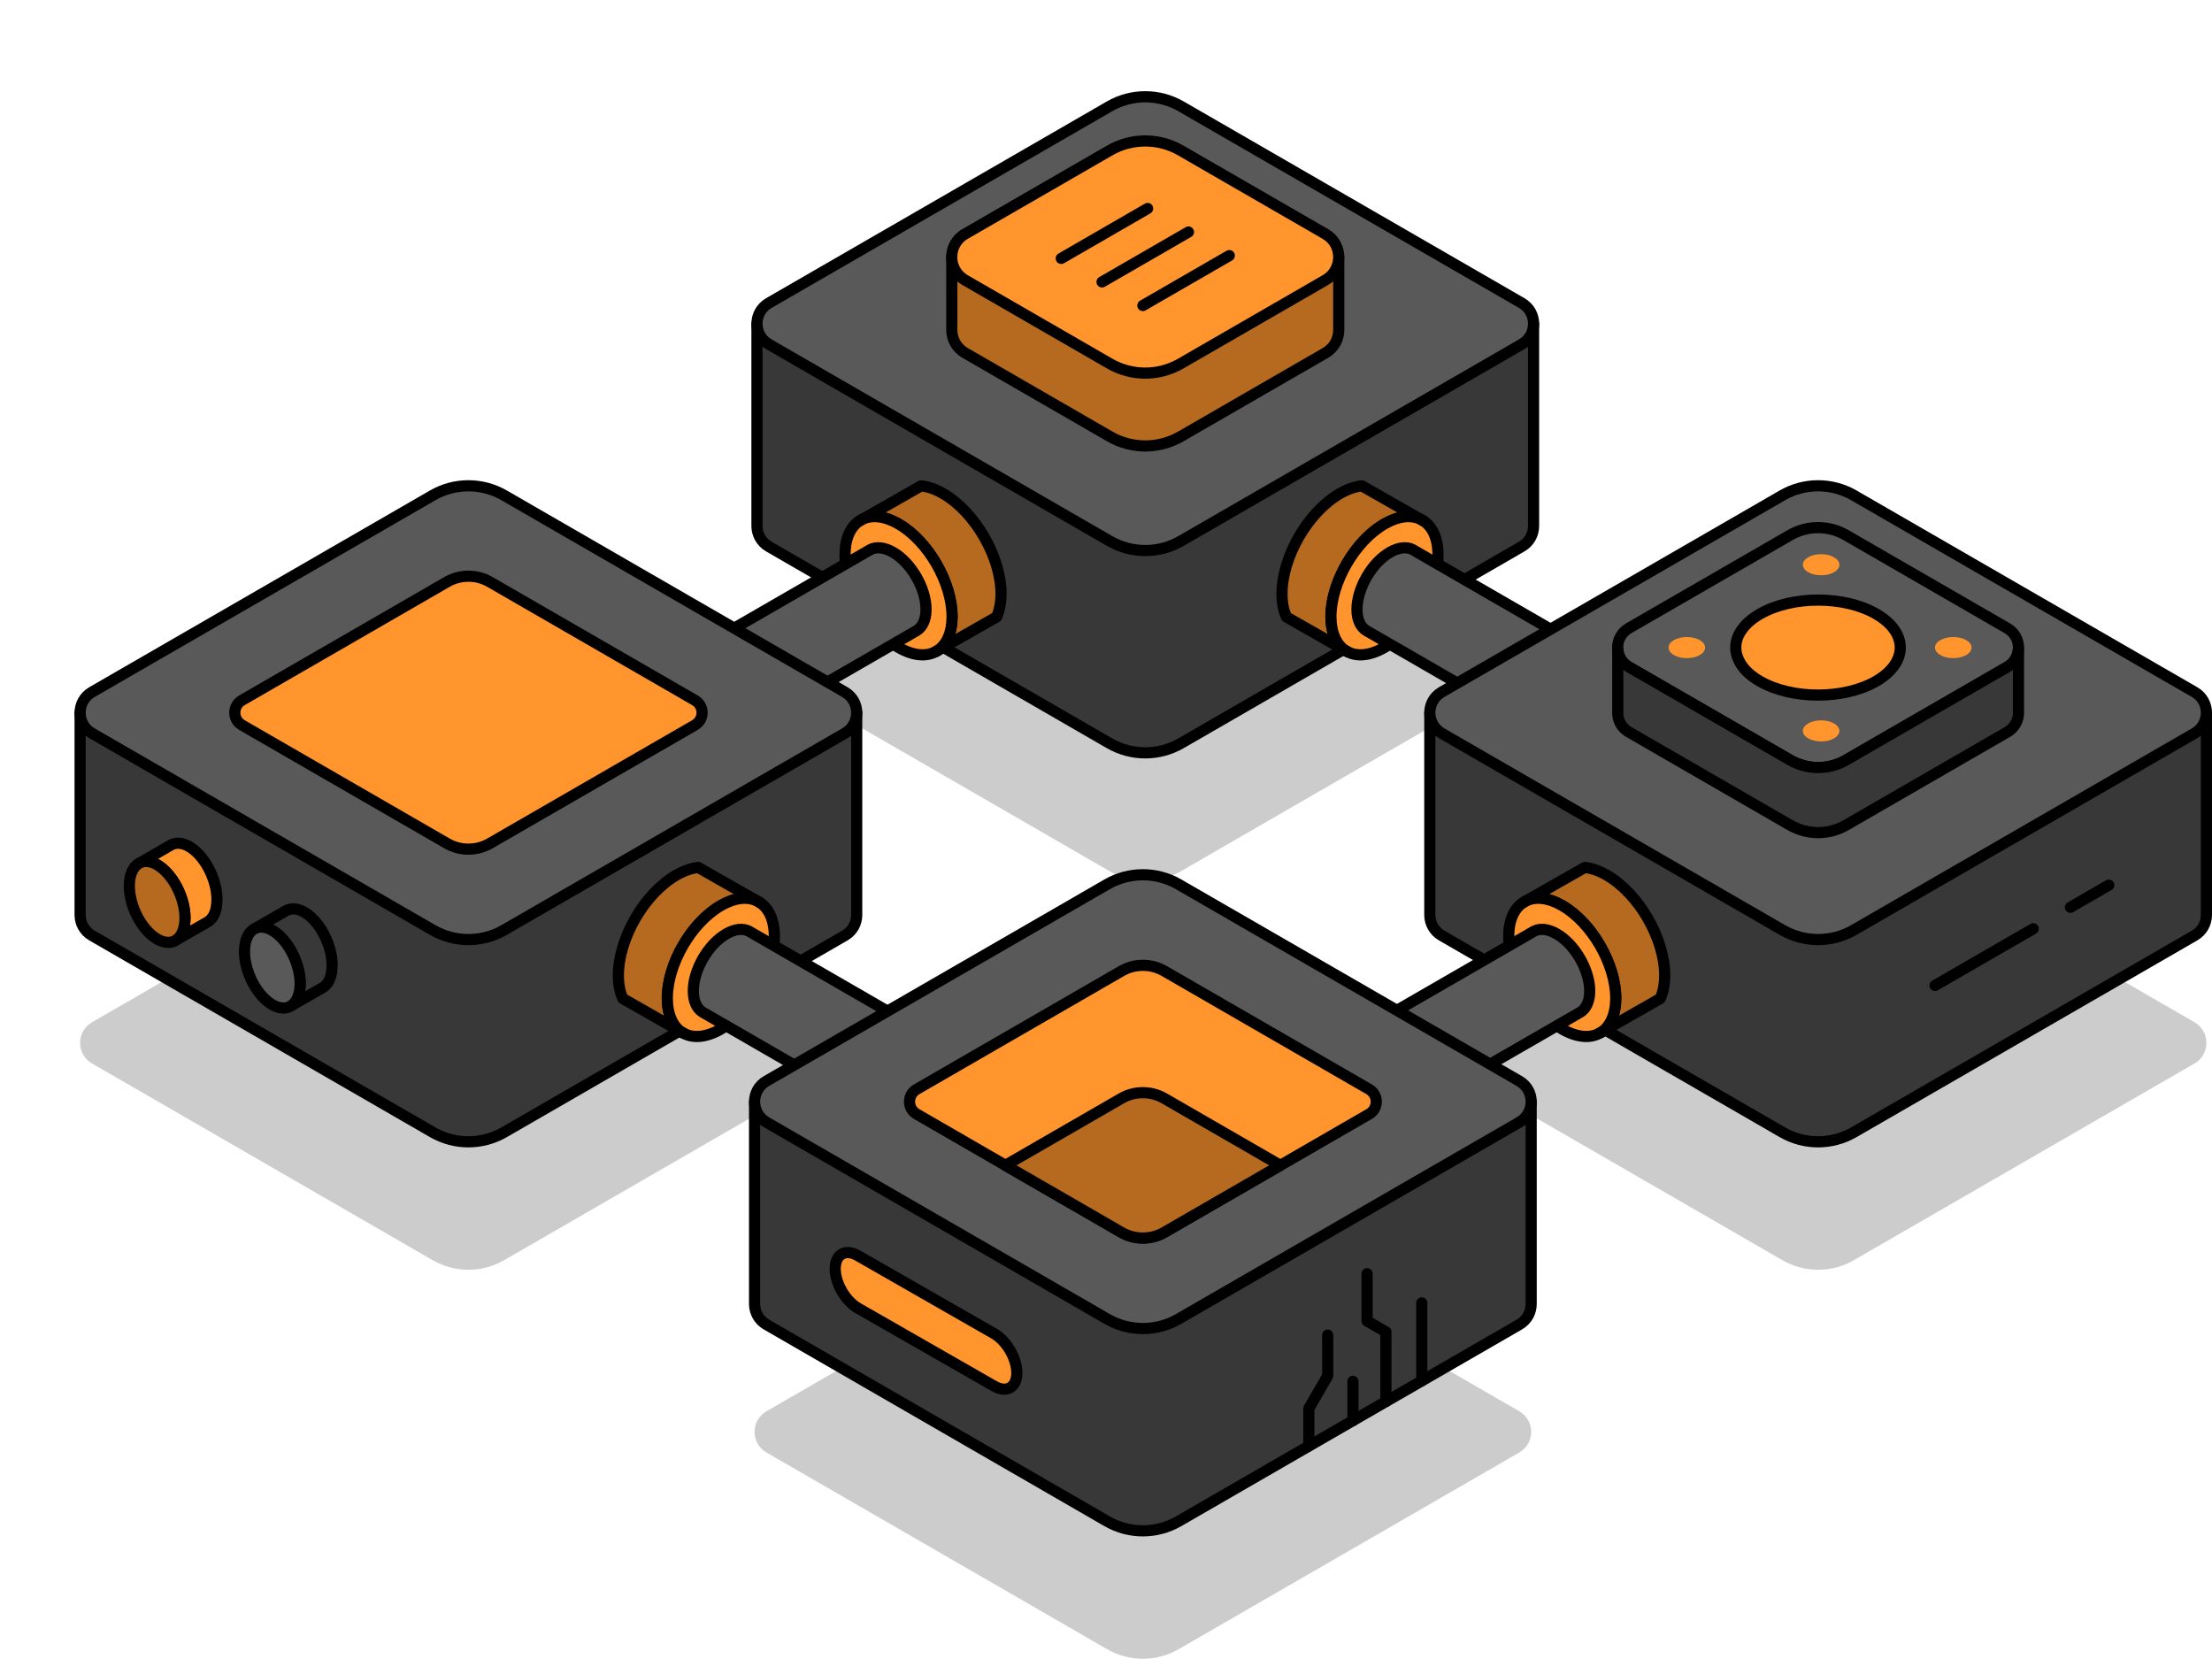
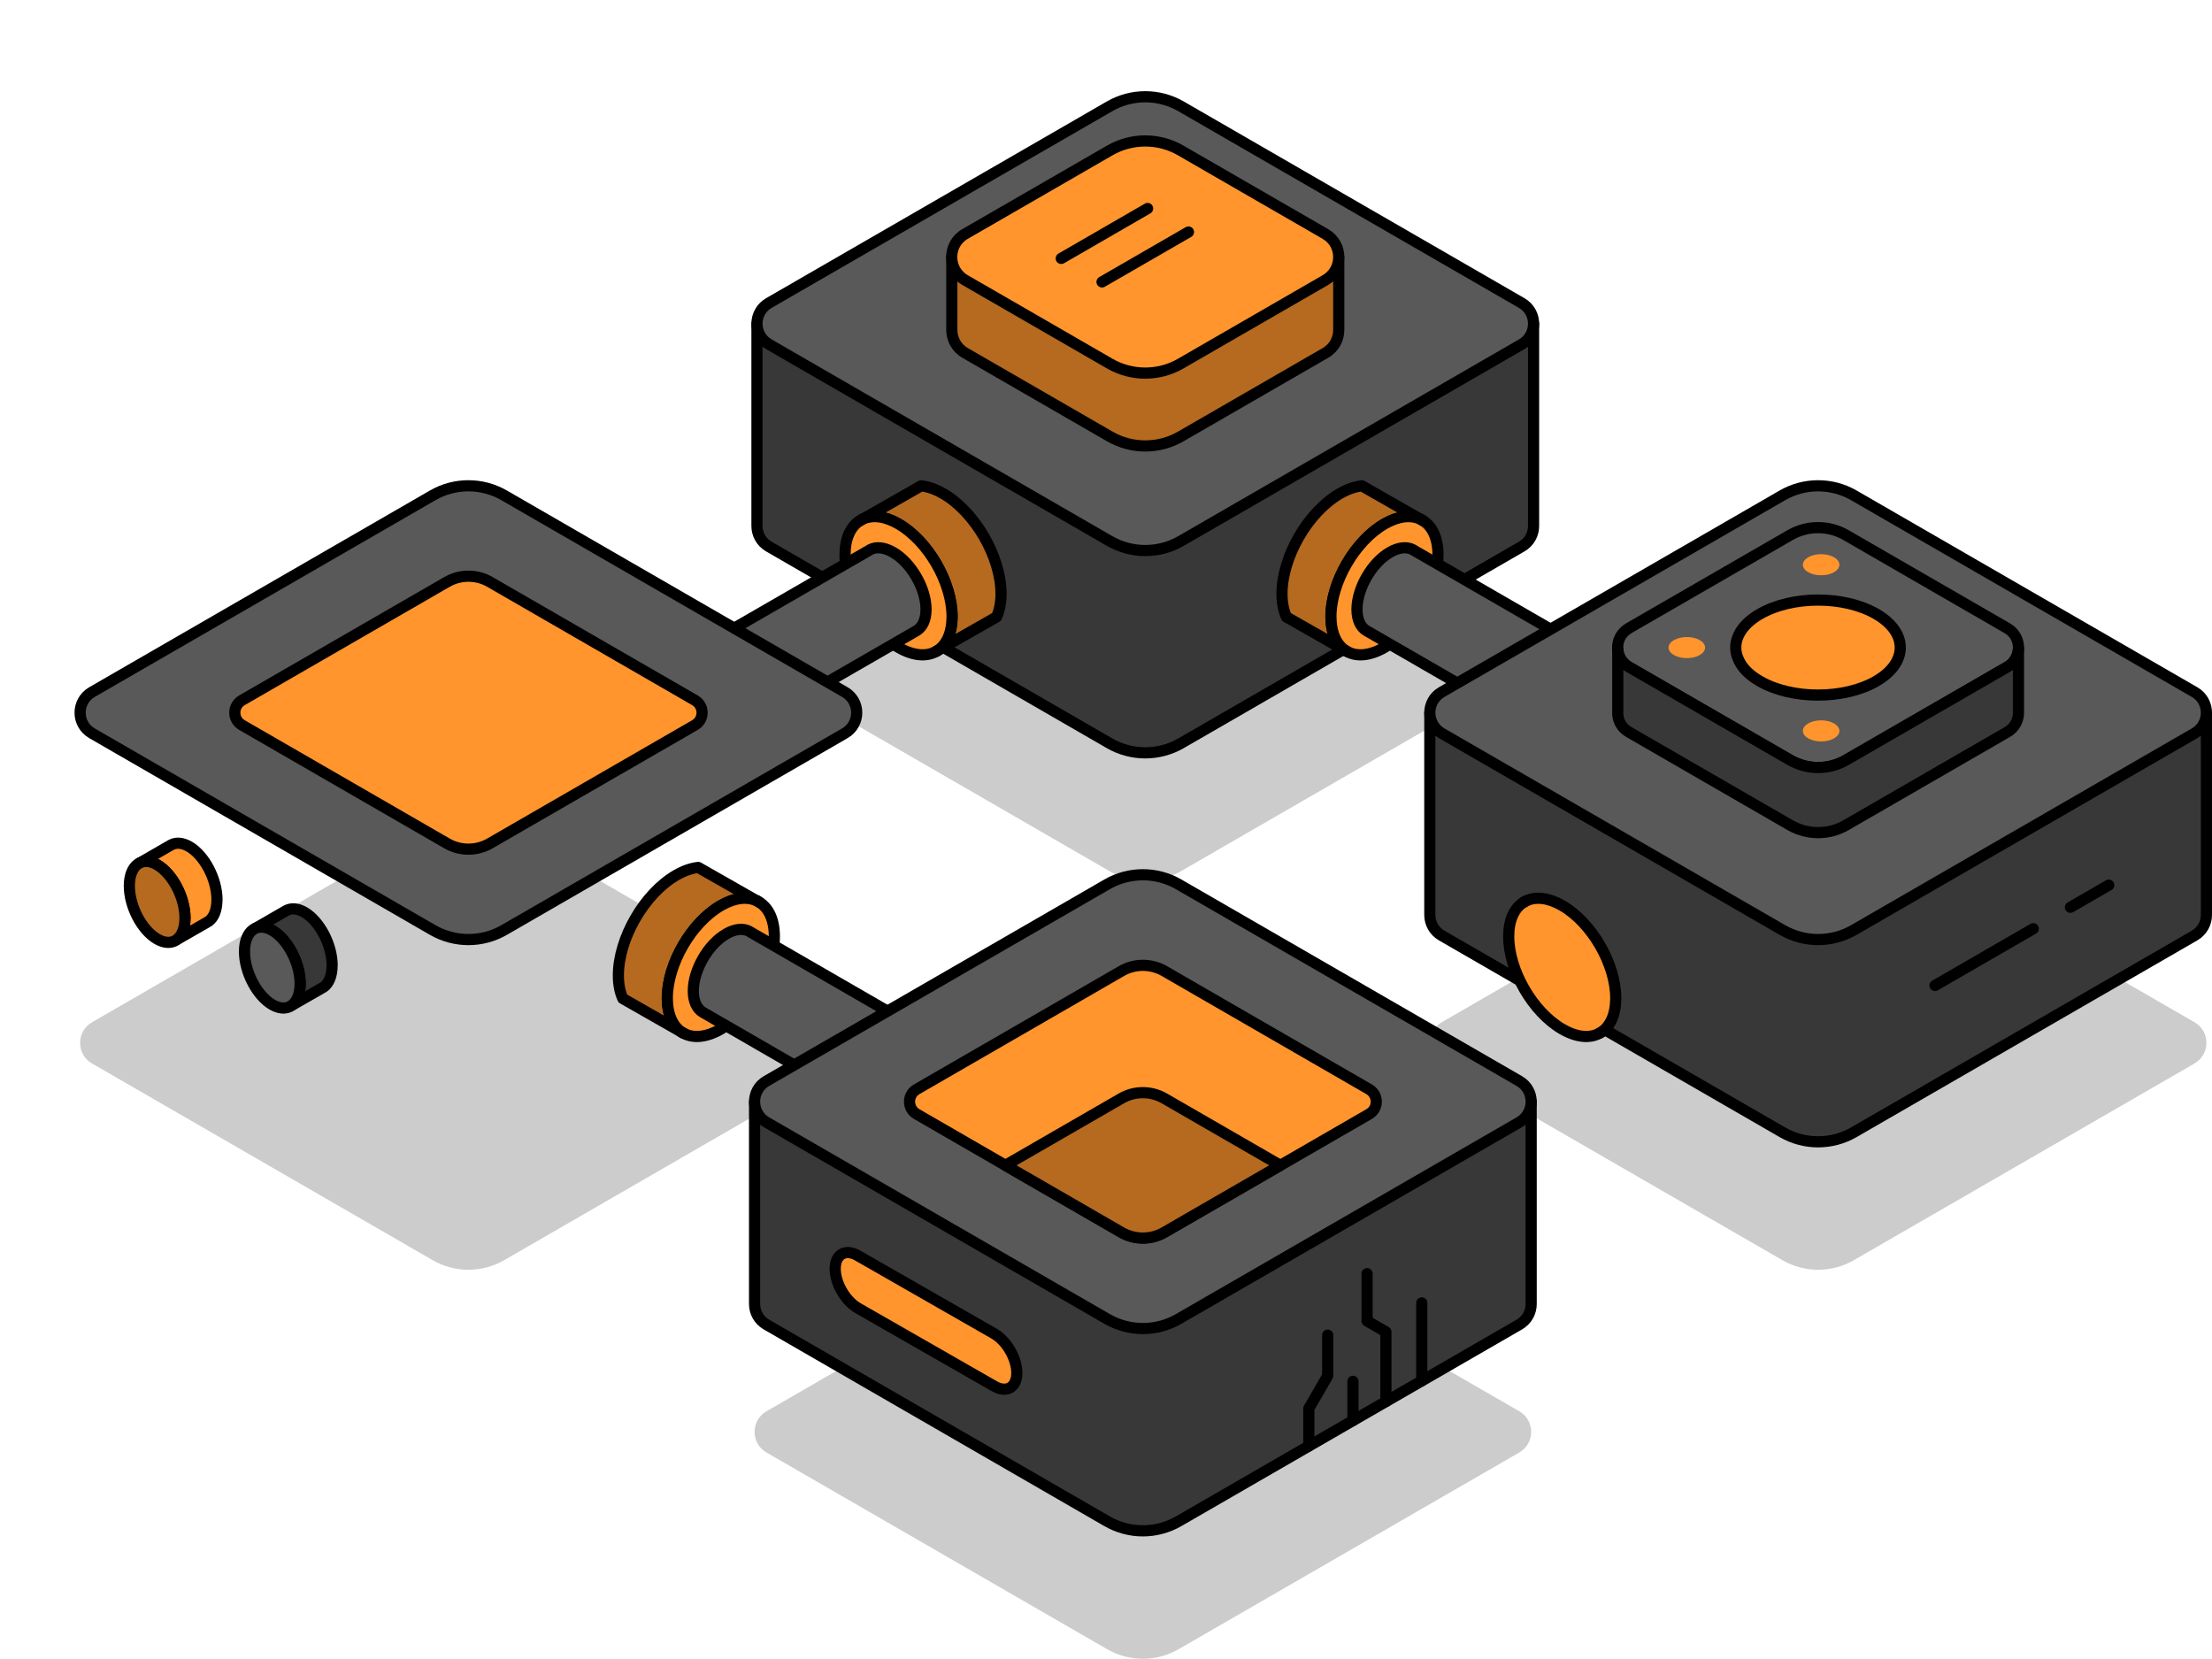
<svg xmlns="http://www.w3.org/2000/svg" id="Layer_1" viewBox="0 0 395.92 296.9">
  <defs>
    <style>.cls-1{filter:url(#outer-glow-19);}.cls-1,.cls-2,.cls-3,.cls-4,.cls-5,.cls-6,.cls-7,.cls-8,.cls-9,.cls-10,.cls-11,.cls-12,.cls-13,.cls-14,.cls-15,.cls-16,.cls-17,.cls-18,.cls-19,.cls-20,.cls-21,.cls-22,.cls-23{fill:#ff952c;}.cls-2{filter:url(#outer-glow-16);}.cls-3{filter:url(#outer-glow-18);}.cls-4{filter:url(#outer-glow-13);}.cls-5{filter:url(#outer-glow-12);}.cls-6{filter:url(#outer-glow-14);}.cls-7{filter:url(#outer-glow-15);}.cls-8{filter:url(#outer-glow-17);}.cls-9{filter:url(#outer-glow-20);}.cls-10{filter:url(#outer-glow-5);}.cls-11{filter:url(#outer-glow-6);}.cls-12{filter:url(#outer-glow-7);}.cls-13{filter:url(#outer-glow-4);}.cls-24{fill:#595959;}.cls-24,.cls-25,.cls-26,.cls-27,.cls-14,.cls-15,.cls-16,.cls-17,.cls-18,.cls-19,.cls-20,.cls-21,.cls-22,.cls-23{stroke:#000;stroke-linecap:round;stroke-linejoin:round;stroke-width:2px;}.cls-25{fill:#383838;}.cls-26{fill:#b56a1f;}.cls-27{fill:none;}.cls-14{filter:url(#outer-glow-10);}.cls-15{filter:url(#outer-glow-11);}.cls-16{filter:url(#outer-glow-23);}.cls-17{filter:url(#outer-glow-22);}.cls-18{filter:url(#outer-glow-21);}.cls-28{opacity:.2;}.cls-19{filter:url(#outer-glow-3);}.cls-20{filter:url(#outer-glow-8);}.cls-21{filter:url(#outer-glow-9);}.cls-22{filter:url(#outer-glow-2);}.cls-23{filter:url(#outer-glow-1);}</style>
    <filter id="outer-glow-1" filterUnits="userSpaceOnUse">
      <feOffset dx="0" dy="0" />
      <feGaussianBlur result="blur" stdDeviation="8" />
      <feFlood flood-color="#ff952c" flood-opacity="1" />
      <feComposite in2="blur" operator="in" />
      <feComposite in="SourceGraphic" />
    </filter>
    <filter id="outer-glow-2" filterUnits="userSpaceOnUse">
      <feOffset dx="0" dy="0" />
      <feGaussianBlur result="blur-2" stdDeviation="8" />
      <feFlood flood-color="#ff952c" flood-opacity="1" />
      <feComposite in2="blur-2" operator="in" />
      <feComposite in="SourceGraphic" />
    </filter>
    <filter id="outer-glow-3" filterUnits="userSpaceOnUse">
      <feOffset dx="0" dy="0" />
      <feGaussianBlur result="blur-3" stdDeviation="8" />
      <feFlood flood-color="#ff952c" flood-opacity="1" />
      <feComposite in2="blur-3" operator="in" />
      <feComposite in="SourceGraphic" />
    </filter>
    <filter id="outer-glow-4" filterUnits="userSpaceOnUse">
      <feOffset dx="0" dy="0" />
      <feGaussianBlur result="blur-4" stdDeviation="8" />
      <feFlood flood-color="#ff952c" flood-opacity="1" />
      <feComposite in2="blur-4" operator="in" />
      <feComposite in="SourceGraphic" />
    </filter>
    <filter id="outer-glow-5" filterUnits="userSpaceOnUse">
      <feOffset dx="0" dy="0" />
      <feGaussianBlur result="blur-5" stdDeviation="8" />
      <feFlood flood-color="#ff952c" flood-opacity="1" />
      <feComposite in2="blur-5" operator="in" />
      <feComposite in="SourceGraphic" />
    </filter>
    <filter id="outer-glow-6" filterUnits="userSpaceOnUse">
      <feOffset dx="0" dy="0" />
      <feGaussianBlur result="blur-6" stdDeviation="8" />
      <feFlood flood-color="#ff952c" flood-opacity="1" />
      <feComposite in2="blur-6" operator="in" />
      <feComposite in="SourceGraphic" />
    </filter>
    <filter id="outer-glow-7" filterUnits="userSpaceOnUse">
      <feOffset dx="0" dy="0" />
      <feGaussianBlur result="blur-7" stdDeviation="8" />
      <feFlood flood-color="#ff952c" flood-opacity="1" />
      <feComposite in2="blur-7" operator="in" />
      <feComposite in="SourceGraphic" />
    </filter>
    <filter id="outer-glow-8" filterUnits="userSpaceOnUse">
      <feOffset dx="0" dy="0" />
      <feGaussianBlur result="blur-8" stdDeviation="8" />
      <feFlood flood-color="#ff952c" flood-opacity="1" />
      <feComposite in2="blur-8" operator="in" />
      <feComposite in="SourceGraphic" />
    </filter>
    <filter id="outer-glow-9" filterUnits="userSpaceOnUse">
      <feOffset dx="0" dy="0" />
      <feGaussianBlur result="blur-9" stdDeviation="8" />
      <feFlood flood-color="#ff952c" flood-opacity="1" />
      <feComposite in2="blur-9" operator="in" />
      <feComposite in="SourceGraphic" />
    </filter>
    <filter id="outer-glow-10" filterUnits="userSpaceOnUse">
      <feOffset dx="0" dy="0" />
      <feGaussianBlur result="blur-10" stdDeviation="8" />
      <feFlood flood-color="#ff952c" flood-opacity="1" />
      <feComposite in2="blur-10" operator="in" />
      <feComposite in="SourceGraphic" />
    </filter>
    <filter id="outer-glow-11" filterUnits="userSpaceOnUse">
      <feOffset dx="0" dy="0" />
      <feGaussianBlur result="blur-11" stdDeviation="8" />
      <feFlood flood-color="#ff952c" flood-opacity="1" />
      <feComposite in2="blur-11" operator="in" />
      <feComposite in="SourceGraphic" />
    </filter>
    <filter id="outer-glow-12" filterUnits="userSpaceOnUse">
      <feOffset dx="0" dy="0" />
      <feGaussianBlur result="blur-12" stdDeviation="8" />
      <feFlood flood-color="#ff952c" flood-opacity="1" />
      <feComposite in2="blur-12" operator="in" />
      <feComposite in="SourceGraphic" />
    </filter>
    <filter id="outer-glow-13" filterUnits="userSpaceOnUse">
      <feOffset dx="0" dy="0" />
      <feGaussianBlur result="blur-13" stdDeviation="8" />
      <feFlood flood-color="#ff952c" flood-opacity="1" />
      <feComposite in2="blur-13" operator="in" />
      <feComposite in="SourceGraphic" />
    </filter>
    <filter id="outer-glow-14" filterUnits="userSpaceOnUse">
      <feOffset dx="0" dy="0" />
      <feGaussianBlur result="blur-14" stdDeviation="8" />
      <feFlood flood-color="#ff952c" flood-opacity="1" />
      <feComposite in2="blur-14" operator="in" />
      <feComposite in="SourceGraphic" />
    </filter>
    <filter id="outer-glow-15" filterUnits="userSpaceOnUse">
      <feOffset dx="0" dy="0" />
      <feGaussianBlur result="blur-15" stdDeviation="8" />
      <feFlood flood-color="#ff952c" flood-opacity="1" />
      <feComposite in2="blur-15" operator="in" />
      <feComposite in="SourceGraphic" />
    </filter>
    <filter id="outer-glow-16" filterUnits="userSpaceOnUse">
      <feOffset dx="0" dy="0" />
      <feGaussianBlur result="blur-16" stdDeviation="8" />
      <feFlood flood-color="#ff952c" flood-opacity="1" />
      <feComposite in2="blur-16" operator="in" />
      <feComposite in="SourceGraphic" />
    </filter>
    <filter id="outer-glow-17" filterUnits="userSpaceOnUse">
      <feOffset dx="0" dy="0" />
      <feGaussianBlur result="blur-17" stdDeviation="8" />
      <feFlood flood-color="#ff952c" flood-opacity="1" />
      <feComposite in2="blur-17" operator="in" />
      <feComposite in="SourceGraphic" />
    </filter>
    <filter id="outer-glow-18" filterUnits="userSpaceOnUse">
      <feOffset dx="0" dy="0" />
      <feGaussianBlur result="blur-18" stdDeviation="8" />
      <feFlood flood-color="#ff952c" flood-opacity="1" />
      <feComposite in2="blur-18" operator="in" />
      <feComposite in="SourceGraphic" />
    </filter>
    <filter id="outer-glow-19" filterUnits="userSpaceOnUse">
      <feOffset dx="0" dy="0" />
      <feGaussianBlur result="blur-19" stdDeviation="8" />
      <feFlood flood-color="#ff952c" flood-opacity="1" />
      <feComposite in2="blur-19" operator="in" />
      <feComposite in="SourceGraphic" />
    </filter>
    <filter id="outer-glow-20" filterUnits="userSpaceOnUse">
      <feOffset dx="0" dy="0" />
      <feGaussianBlur result="blur-20" stdDeviation="8" />
      <feFlood flood-color="#ff952c" flood-opacity="1" />
      <feComposite in2="blur-20" operator="in" />
      <feComposite in="SourceGraphic" />
    </filter>
    <filter id="outer-glow-21" filterUnits="userSpaceOnUse">
      <feOffset dx="0" dy="0" />
      <feGaussianBlur result="blur-21" stdDeviation="8" />
      <feFlood flood-color="#ff952c" flood-opacity="1" />
      <feComposite in2="blur-21" operator="in" />
      <feComposite in="SourceGraphic" />
    </filter>
    <filter id="outer-glow-22" filterUnits="userSpaceOnUse">
      <feOffset dx="0" dy="0" />
      <feGaussianBlur result="blur-22" stdDeviation="8" />
      <feFlood flood-color="#ff952c" flood-opacity="1" />
      <feComposite in2="blur-22" operator="in" />
      <feComposite in="SourceGraphic" />
    </filter>
    <filter id="outer-glow-23" filterUnits="userSpaceOnUse">
      <feOffset dx="0" dy="0" />
      <feGaussianBlur result="blur-23" stdDeviation="8" />
      <feFlood flood-color="#ff952c" flood-opacity="1" />
      <feComposite in2="blur-23" operator="in" />
      <feComposite in="SourceGraphic" />
    </filter>
  </defs>
  <path class="cls-28" d="M198.6,155.93l-60.98-35.21c-2.84-1.64-2.84-5.74,0-7.38l60.98-35.21c3.95-2.28,8.82-2.28,12.78,0l60.98,35.21c2.84,1.64,2.84,5.74,0,7.38l-60.98,35.21c-3.95,2.28-8.82,2.28-12.78,0Z" />
  <path class="cls-28" d="M319.03,225.56l-60.98-35.21c-2.84-1.64-2.84-5.74,0-7.38l60.98-35.21c3.95-2.28,8.82-2.28,12.78,0l60.98,35.21c2.84,1.64,2.84,5.74,0,7.38l-60.98,35.21c-3.95,2.28-8.82,2.28-12.78,0Z" />
  <path class="cls-28" d="M77.45,225.56l-60.98-35.21c-2.84-1.64-2.84-5.74,0-7.38l60.98-35.21c3.95-2.28,8.82-2.28,12.78,0l60.98,35.21c2.84,1.64,2.84,5.74,0,7.38l-60.98,35.21c-3.95,2.28-8.82,2.28-12.78,0Z" />
  <path class="cls-28" d="M198.17,295.19l-60.98-35.21c-2.84-1.64-2.84-5.74,0-7.38l60.98-35.21c3.95-2.28,8.82-2.28,12.78,0l60.98,35.21c2.84,1.64,2.84,5.74,0,7.38l-60.98,35.21c-3.95,2.28-8.82,2.28-12.78,0Z" />
  <g>
    <path class="cls-25" d="M234.49,57.94l-23.11-13.35c-3.95-2.28-8.82-2.28-12.78,0l-23.11,13.35h-40v36.2h0c0,1.43,.71,2.87,2.13,3.69l60.98,35.21c3.95,2.28,8.82,2.28,12.78,0l60.98-35.21c1.42-.82,2.13-2.25,2.13-3.69V57.94h-40Z" />
    <path class="cls-24" d="M198.6,96.83l-60.98-35.21c-2.84-1.64-2.84-5.74,0-7.38l60.98-35.21c3.95-2.28,8.82-2.28,12.78,0l60.98,35.21c2.84,1.64,2.84,5.74,0,7.38l-60.98,35.21c-3.95,2.28-8.82,2.28-12.78,0Z" />
    <g>
      <path class="cls-26" d="M239.62,46h-32.81c-1.21-.18-2.44-.18-3.64,0h-32.81v13.04h0c0,1.6,.79,3.21,2.38,4.13l25.9,14.95c3.93,2.27,8.77,2.27,12.7,0l25.9-14.95c1.59-.92,2.38-2.52,2.38-4.13h0v-13.04Z" />
      <path class="cls-23" d="M198.63,65.08l-25.9-14.95c-3.18-1.83-3.18-6.42,0-8.25l25.9-14.95c3.93-2.27,8.77-2.27,12.7,0l25.9,14.95c3.18,1.83,3.18,6.42,0,8.25l-25.9,14.95c-3.93,2.27-8.77,2.27-12.7,0Z" />
      <g>
        <line class="cls-27" x1="189.95" y1="46.25" x2="205.41" y2="37.32" />
        <line class="cls-27" x1="197.25" y1="50.46" x2="212.72" y2="41.53" />
-         <line class="cls-27" x1="204.56" y1="54.68" x2="220.03" y2="45.75" />
      </g>
    </g>
  </g>
  <g>
    <path class="cls-26" d="M254.28,92.95c-1.7-.82-3.95-.62-6.43,.8-.02,.01-.03,.01-.05,.03-5.3,3.06-9.58,10.48-9.58,16.59v.05c.02,2.91,1.01,4.99,2.62,6.04l-10.58-6.03c-.51-1.11-.79-2.48-.8-4.07v-.06c0-6.62,4.64-14.66,10.38-17.97,.02-.02,.03-.02,.06-.03,1.36-.78,2.66-1.21,3.86-1.34l10.51,5.99Z" />
    <path class="cls-22" d="M257.38,99.3c0,6.11-4.3,13.53-9.58,16.59-2.59,1.49-4.92,1.68-6.64,.75l-.32-.18c-1.61-1.04-2.6-3.13-2.62-6.04v-.05c0-6.11,4.28-13.53,9.58-16.59,.02-.02,.03-.02,.05-.03,2.48-1.42,4.73-1.62,6.43-.8,.04,.01,.07,.03,.12,.05l.34,.21c1.64,1.03,2.64,3.14,2.64,6.09Z" />
    <line class="cls-27" x1="254.74" y1="93.21" x2="254.28" y2="92.95" />
    <line class="cls-27" x1="240.84" y1="116.45" x2="241.16" y2="116.64" />
    <path class="cls-24" d="M291.25,120.54c-1.05-.54-2.47-.44-4.03,.46-.01,.01-.02,.01-.03,.02-3.27,1.88-5.91,6.46-5.91,10.23v.03c.01,1.8,.63,3.09,1.63,3.73l-38.39-22.16c-1.01-.64-1.63-1.93-1.64-3.74v-.03c0-3.77,2.65-8.36,5.91-10.23,.01-.01,.02-.02,.03-.02,1.56-.89,2.99-1,4.03-.46l.23,.14,38.16,22.03Z" />
  </g>
  <g>
    <path class="cls-25" d="M354.92,127.56l-23.11-13.35c-3.95-2.28-8.82-2.28-12.78,0l-23.11,13.35h-40v36.2h0c0,1.43,.71,2.87,2.13,3.69l60.98,35.21c3.95,2.28,8.82,2.28,12.78,0l60.98-35.21c1.42-.82,2.13-2.25,2.13-3.69v-36.2h-40Z" />
    <path class="cls-24" d="M319.03,166.46l-60.98-35.21c-2.84-1.64-2.84-5.74,0-7.38l60.98-35.21c3.95-2.28,8.82-2.28,12.78,0l60.98,35.21c2.84,1.64,2.84,5.74,0,7.38l-60.98,35.21c-3.95,2.28-8.82,2.28-12.78,0Z" />
    <g>
      <path class="cls-24" d="M291.54,112.44l28.86-16.66c3.1-1.79,6.92-1.79,10.01,0l28.87,16.67c1.28,.73,1.94,2,2,3.3v.38c-.07,1.28-.73,2.52-1.99,3.25l-28.87,16.67c-3.1,1.79-6.91,1.78-10.01,0l-24.78-14.31-4.09-2.36c-1.23-.71-1.89-1.91-1.99-3.14v-.67c.11-1.23,.77-2.42,1.99-3.12Z" />
      <path class="cls-19" d="M315,109.9c5.75-3.32,15.07-3.33,20.82-.01,3.91,2.26,5.16,5.48,3.74,8.35-.16,.33-.35,.65-.59,.97-.72,.99-1.76,1.9-3.15,2.71-5.76,3.32-15.08,3.32-20.84,0-1.84-1.06-3.1-2.33-3.73-3.69-.09-.18-.17-.36-.24-.55-1.02-2.71,.32-5.66,3.98-7.78Z" />
      <path class="cls-25" d="M289.55,116.23c.1,1.24,.76,2.43,1.99,3.14l4.09,2.36,24.78,14.31c3.1,1.78,6.92,1.79,10.01,0l28.87-16.67c1.27-.73,1.92-1.98,1.99-3.25v11.27c0,.13,.01,.26,0,.38-.07,1.28-.73,2.52-1.99,3.25l-28.87,16.67c-3.1,1.79-6.91,1.78-10.01,0l-28.87-16.67c-1.23-.7-1.88-1.9-1.98-3.13v-11.66Z" />
      <ellipse class="cls-13" cx="301.92" cy="115.91" rx="3.27" ry="1.89" />
      <ellipse class="cls-10" cx="325.96" cy="130.82" rx="3.27" ry="1.89" />
      <ellipse class="cls-11" cx="325.96" cy="101.08" rx="3.27" ry="1.89" />
-       <ellipse class="cls-12" cx="349.61" cy="115.91" rx="3.27" ry="1.89" />
    </g>
    <g>
      <line class="cls-27" x1="363.93" y1="166.23" x2="346.34" y2="176.39" />
      <line class="cls-27" x1="377.44" y1="158.43" x2="370.58" y2="162.39" />
    </g>
  </g>
  <g>
-     <path class="cls-26" d="M273.14,161.25c1.7-.82,3.95-.62,6.43,.8,.02,.01,.03,.01,.05,.03,5.3,3.06,9.58,10.48,9.58,16.59v.05c-.02,2.91-1.01,4.99-2.62,6.04l10.58-6.03c.51-1.11,.79-2.48,.8-4.07v-.06c0-6.62-4.64-14.66-10.38-17.97-.02-.02-.03-.02-.06-.03-1.36-.78-2.66-1.21-3.86-1.34l-10.51,5.99Z" />
    <path class="cls-20" d="M270.04,167.61c0,6.11,4.3,13.53,9.58,16.59,2.59,1.49,4.92,1.68,6.64,.75l.32-.18c1.61-1.04,2.6-3.13,2.62-6.04v-.05c0-6.11-4.28-13.53-9.58-16.59-.02-.02-.03-.02-.05-.03-2.48-1.42-4.73-1.62-6.43-.8-.04,.01-.07,.03-.12,.05l-.34,.21c-1.64,1.03-2.64,3.14-2.64,6.09Z" />
    <line class="cls-27" x1="272.68" y1="161.52" x2="273.14" y2="161.25" />
    <line class="cls-27" x1="286.58" y1="184.76" x2="286.26" y2="184.94" />
-     <path class="cls-24" d="M236.17,188.84c1.05-.54,2.47-.44,4.03,.46,.01,.01,.02,.01,.03,.02,3.27,1.88,5.91,6.46,5.91,10.23v.03c-.01,1.8-.63,3.09-1.63,3.73l38.39-22.16c1.01-.64,1.63-1.93,1.64-3.74v-.03c0-3.77-2.65-8.36-5.91-10.23-.01-.01-.02-.02-.03-.02-1.56-.89-2.99-1-4.03-.46l-.23,.14-38.16,22.03Z" />
  </g>
  <g>
    <path class="cls-26" d="M154.35,92.95c1.7-.82,3.95-.62,6.43,.8,.02,.01,.03,.01,.05,.03,5.3,3.06,9.58,10.48,9.58,16.59v.05c-.02,2.91-1.01,4.99-2.62,6.04l10.58-6.03c.51-1.11,.79-2.48,.8-4.07v-.06c0-6.62-4.64-14.66-10.38-17.97-.02-.02-.03-.02-.06-.03-1.36-.78-2.66-1.21-3.86-1.34l-10.51,5.99Z" />
    <path class="cls-21" d="M151.25,99.3c0,6.11,4.3,13.53,9.58,16.59,2.59,1.49,4.92,1.68,6.64,.75l.32-.18c1.61-1.04,2.6-3.13,2.62-6.04v-.05c0-6.11-4.28-13.53-9.58-16.59-.02-.02-.03-.02-.05-.03-2.48-1.42-4.73-1.62-6.43-.8-.04,.01-.07,.03-.12,.05l-.34,.21c-1.64,1.03-2.64,3.14-2.64,6.09Z" />
    <line class="cls-27" x1="153.89" y1="93.21" x2="154.35" y2="92.95" />
    <line class="cls-27" x1="167.79" y1="116.45" x2="167.48" y2="116.64" />
    <path class="cls-24" d="M117.38,120.54c1.05-.54,2.47-.44,4.03,.46,.01,.01,.02,.01,.03,.02,3.27,1.88,5.91,6.46,5.91,10.23v.03c-.01,1.8-.63,3.09-1.63,3.73l38.39-22.16c1.01-.64,1.63-1.93,1.64-3.74v-.03c0-3.77-2.65-8.36-5.91-10.23-.01-.01-.02-.02-.03-.02-1.56-.89-2.99-1-4.03-.46l-.23,.14-38.16,22.03Z" />
  </g>
  <g>
-     <path class="cls-25" d="M113.34,127.56l-23.11-13.35c-3.95-2.28-8.82-2.28-12.78,0l-23.11,13.35H14.34v36.2h0c0,1.43,.71,2.87,2.13,3.69l60.98,35.21c3.95,2.28,8.82,2.28,12.78,0l60.98-35.21c1.42-.82,2.13-2.25,2.13-3.69v-36.2h-40Z" />
    <path class="cls-24" d="M77.45,166.46l-60.98-35.21c-2.84-1.64-2.84-5.74,0-7.38l60.98-35.21c3.95-2.28,8.82-2.28,12.78,0l60.98,35.21c2.84,1.64,2.84,5.74,0,7.38l-60.98,35.21c-3.95,2.28-8.82,2.28-12.78,0Z" />
    <path class="cls-14" d="M80,150.96l-36.69-21.18c-1.71-.99-1.71-3.45,0-4.44l36.69-21.18c2.38-1.37,5.31-1.37,7.69,0l36.69,21.18c1.71,.99,1.71,3.45,0,4.44l-36.69,21.18c-2.38,1.37-5.31,1.37-7.69,0Z" />
    <g>
      <path class="cls-15" d="M38.83,161.03c0,1.88-.57,3.23-1.51,3.89h-.01l-.4,.24-5.32,3.05c.68-.47,1.16-1.29,1.38-2.39,.1-.46,.15-.97,.15-1.51,0-3.66-2.23-7.92-4.98-9.52-.16-.1-.32-.18-.48-.25-.97-.43-1.87-.46-2.59-.1l5.54-3.2,.09-.04c.85-.44,1.95-.37,3.16,.32,2.75,1.59,4.98,5.85,4.98,9.52Z" />
      <path class="cls-26" d="M33.11,164.31c0,.54-.04,1.06-.15,1.51-.22,1.1-.71,1.92-1.38,2.39-.03,.03-.06,.06-.1,.07l-.25,.15c-.85,.41-1.92,.32-3.1-.35-2.76-1.6-4.98-5.86-4.98-9.52,0-1.88,.59-3.25,1.53-3.91,.01-.01,.03-.03,.06-.04l.32-.18c.72-.35,1.62-.32,2.59,.1,.16,.07,.32,.15,.48,.25,2.75,1.6,4.98,5.86,4.98,9.52Z" />
    </g>
    <g>
      <path class="cls-25" d="M59.44,172.78c0,1.88-.57,3.23-1.51,3.89h-.01l-.4,.24-5.32,3.05c.68-.47,1.16-1.29,1.38-2.39,.1-.46,.15-.97,.15-1.51,0-3.66-2.23-7.92-4.98-9.52-.16-.1-.32-.18-.48-.25-.97-.43-1.87-.46-2.59-.1l5.54-3.2,.09-.04c.85-.44,1.95-.37,3.16,.32,2.75,1.59,4.98,5.85,4.98,9.52Z" />
      <path class="cls-24" d="M53.72,176.06c0,.54-.04,1.06-.15,1.51-.22,1.1-.71,1.92-1.38,2.39-.03,.03-.06,.06-.1,.07l-.25,.15c-.85,.41-1.92,.32-3.1-.35-2.76-1.6-4.98-5.86-4.98-9.52,0-1.88,.59-3.25,1.53-3.91,.01-.01,.03-.03,.06-.04l.32-.18c.72-.35,1.62-.32,2.59,.1,.16,.07,.32,.15,.48,.25,2.75,1.6,4.98,5.86,4.98,9.52Z" />
    </g>
    <g>
      <ellipse class="cls-5" cx="83.84" cy="114.39" rx="4.03" ry="2.33" />
      <ellipse class="cls-4" cx="95.24" cy="120.98" rx="4.03" ry="2.33" />
      <ellipse class="cls-6" cx="106.65" cy="127.56" rx="4.03" ry="2.33" />
      <ellipse class="cls-7" cx="72.44" cy="120.98" rx="4.03" ry="2.33" />
      <ellipse class="cls-2" cx="83.84" cy="127.56" rx="4.03" ry="2.33" />
      <ellipse class="cls-8" cx="95.24" cy="134.14" rx="4.03" ry="2.33" />
      <ellipse class="cls-3" cx="61.04" cy="127.56" rx="4.03" ry="2.33" />
      <ellipse class="cls-1" cx="72.44" cy="134.14" rx="4.03" ry="2.33" />
      <ellipse class="cls-9" cx="83.84" cy="140.73" rx="4.03" ry="2.33" />
    </g>
  </g>
  <g>
    <path class="cls-26" d="M135.5,161.25c-1.7-.82-3.95-.62-6.43,.8-.02,.01-.03,.01-.05,.03-5.3,3.06-9.58,10.48-9.58,16.59v.05c.02,2.91,1.01,4.99,2.62,6.04l-10.58-6.03c-.51-1.11-.79-2.48-.8-4.07v-.06c0-6.62,4.64-14.66,10.38-17.97,.02-.02,.03-.02,.06-.03,1.36-.78,2.66-1.21,3.86-1.34l10.51,5.99Z" />
    <path class="cls-18" d="M138.6,167.61c0,6.11-4.3,13.53-9.58,16.59-2.59,1.49-4.92,1.68-6.64,.75l-.32-.18c-1.61-1.04-2.6-3.13-2.62-6.04v-.05c0-6.11,4.28-13.53,9.58-16.59,.02-.02,.03-.02,.05-.03,2.48-1.42,4.73-1.62,6.43-.8,.04,.01,.07,.03,.12,.05l.34,.21c1.64,1.03,2.64,3.14,2.64,6.09Z" />
    <line class="cls-27" x1="135.96" y1="161.52" x2="135.5" y2="161.25" />
    <line class="cls-27" x1="122.05" y1="184.76" x2="122.37" y2="184.94" />
    <path class="cls-24" d="M172.46,188.84c-1.05-.54-2.47-.44-4.03,.46-.01,.01-.02,.01-.03,.02-3.27,1.88-5.91,6.46-5.91,10.23v.03c.01,1.8,.63,3.09,1.63,3.73l-38.39-22.16c-1.01-.64-1.63-1.93-1.64-3.74v-.03c0-3.77,2.65-8.36,5.91-10.23,.01-.01,.02-.02,.03-.02,1.56-.89,2.99-1,4.03-.46l.23,.14,38.16,22.03Z" />
  </g>
  <g>
    <path class="cls-25" d="M234.06,197.19l-23.11-13.35c-3.95-2.28-8.82-2.28-12.78,0l-23.11,13.35h-40v36.2h0c0,1.43,.71,2.87,2.13,3.69l60.98,35.21c3.95,2.28,8.82,2.28,12.78,0l60.98-35.21c1.42-.82,2.13-2.25,2.13-3.69v-36.2h-40Z" />
    <path class="cls-24" d="M198.17,236.08l-60.98-35.21c-2.84-1.64-2.84-5.74,0-7.38l60.98-35.21c3.95-2.28,8.82-2.28,12.78,0l60.98,35.21c2.84,1.64,2.84,5.74,0,7.38l-60.98,35.21c-3.95,2.28-8.82,2.28-12.78,0Z" />
    <path class="cls-17" d="M245.06,199.4l-15.89,9.18-20.76,11.99c-2.38,1.37-5.31,1.37-7.69,0l-20.76-11.99-15.89-9.18c-1.7-.98-1.7-3.45,0-4.43l36.65-21.16c2.37-1.37,5.3-1.37,7.69,0l36.65,21.16c1.7,.98,1.7,3.45,0,4.43Z" />
    <path class="cls-26" d="M229.16,208.58l-20.76,11.99c-2.38,1.37-5.31,1.37-7.69,0l-20.76-11.99,20.76-11.98c2.37-1.37,5.3-1.37,7.69,0l20.76,11.98Z" />
    <path class="cls-16" d="M177.93,248.09l-24.37-13.95c-2.25-1.3-4.07-4.45-4.07-7.04h0c0-2.59,1.82-3.65,4.07-2.35l24.37,13.95c2.25,1.3,4.07,4.45,4.07,7.04h0c0,2.59-1.82,3.65-4.07,2.35Z" />
    <g>
      <polyline class="cls-27" points="244.69 227.97 244.69 236.44 248.06 238.39 248.06 250.85" />
      <polyline class="cls-27" points="237.64 238.97 237.64 246.26 234.26 252.1 234.26 258.81" />
      <line class="cls-27" x1="254.48" y1="247.14" x2="254.48" y2="233.2" />
      <line class="cls-27" x1="242.16" y1="254.26" x2="242.16" y2="247.24" />
    </g>
  </g>
</svg>